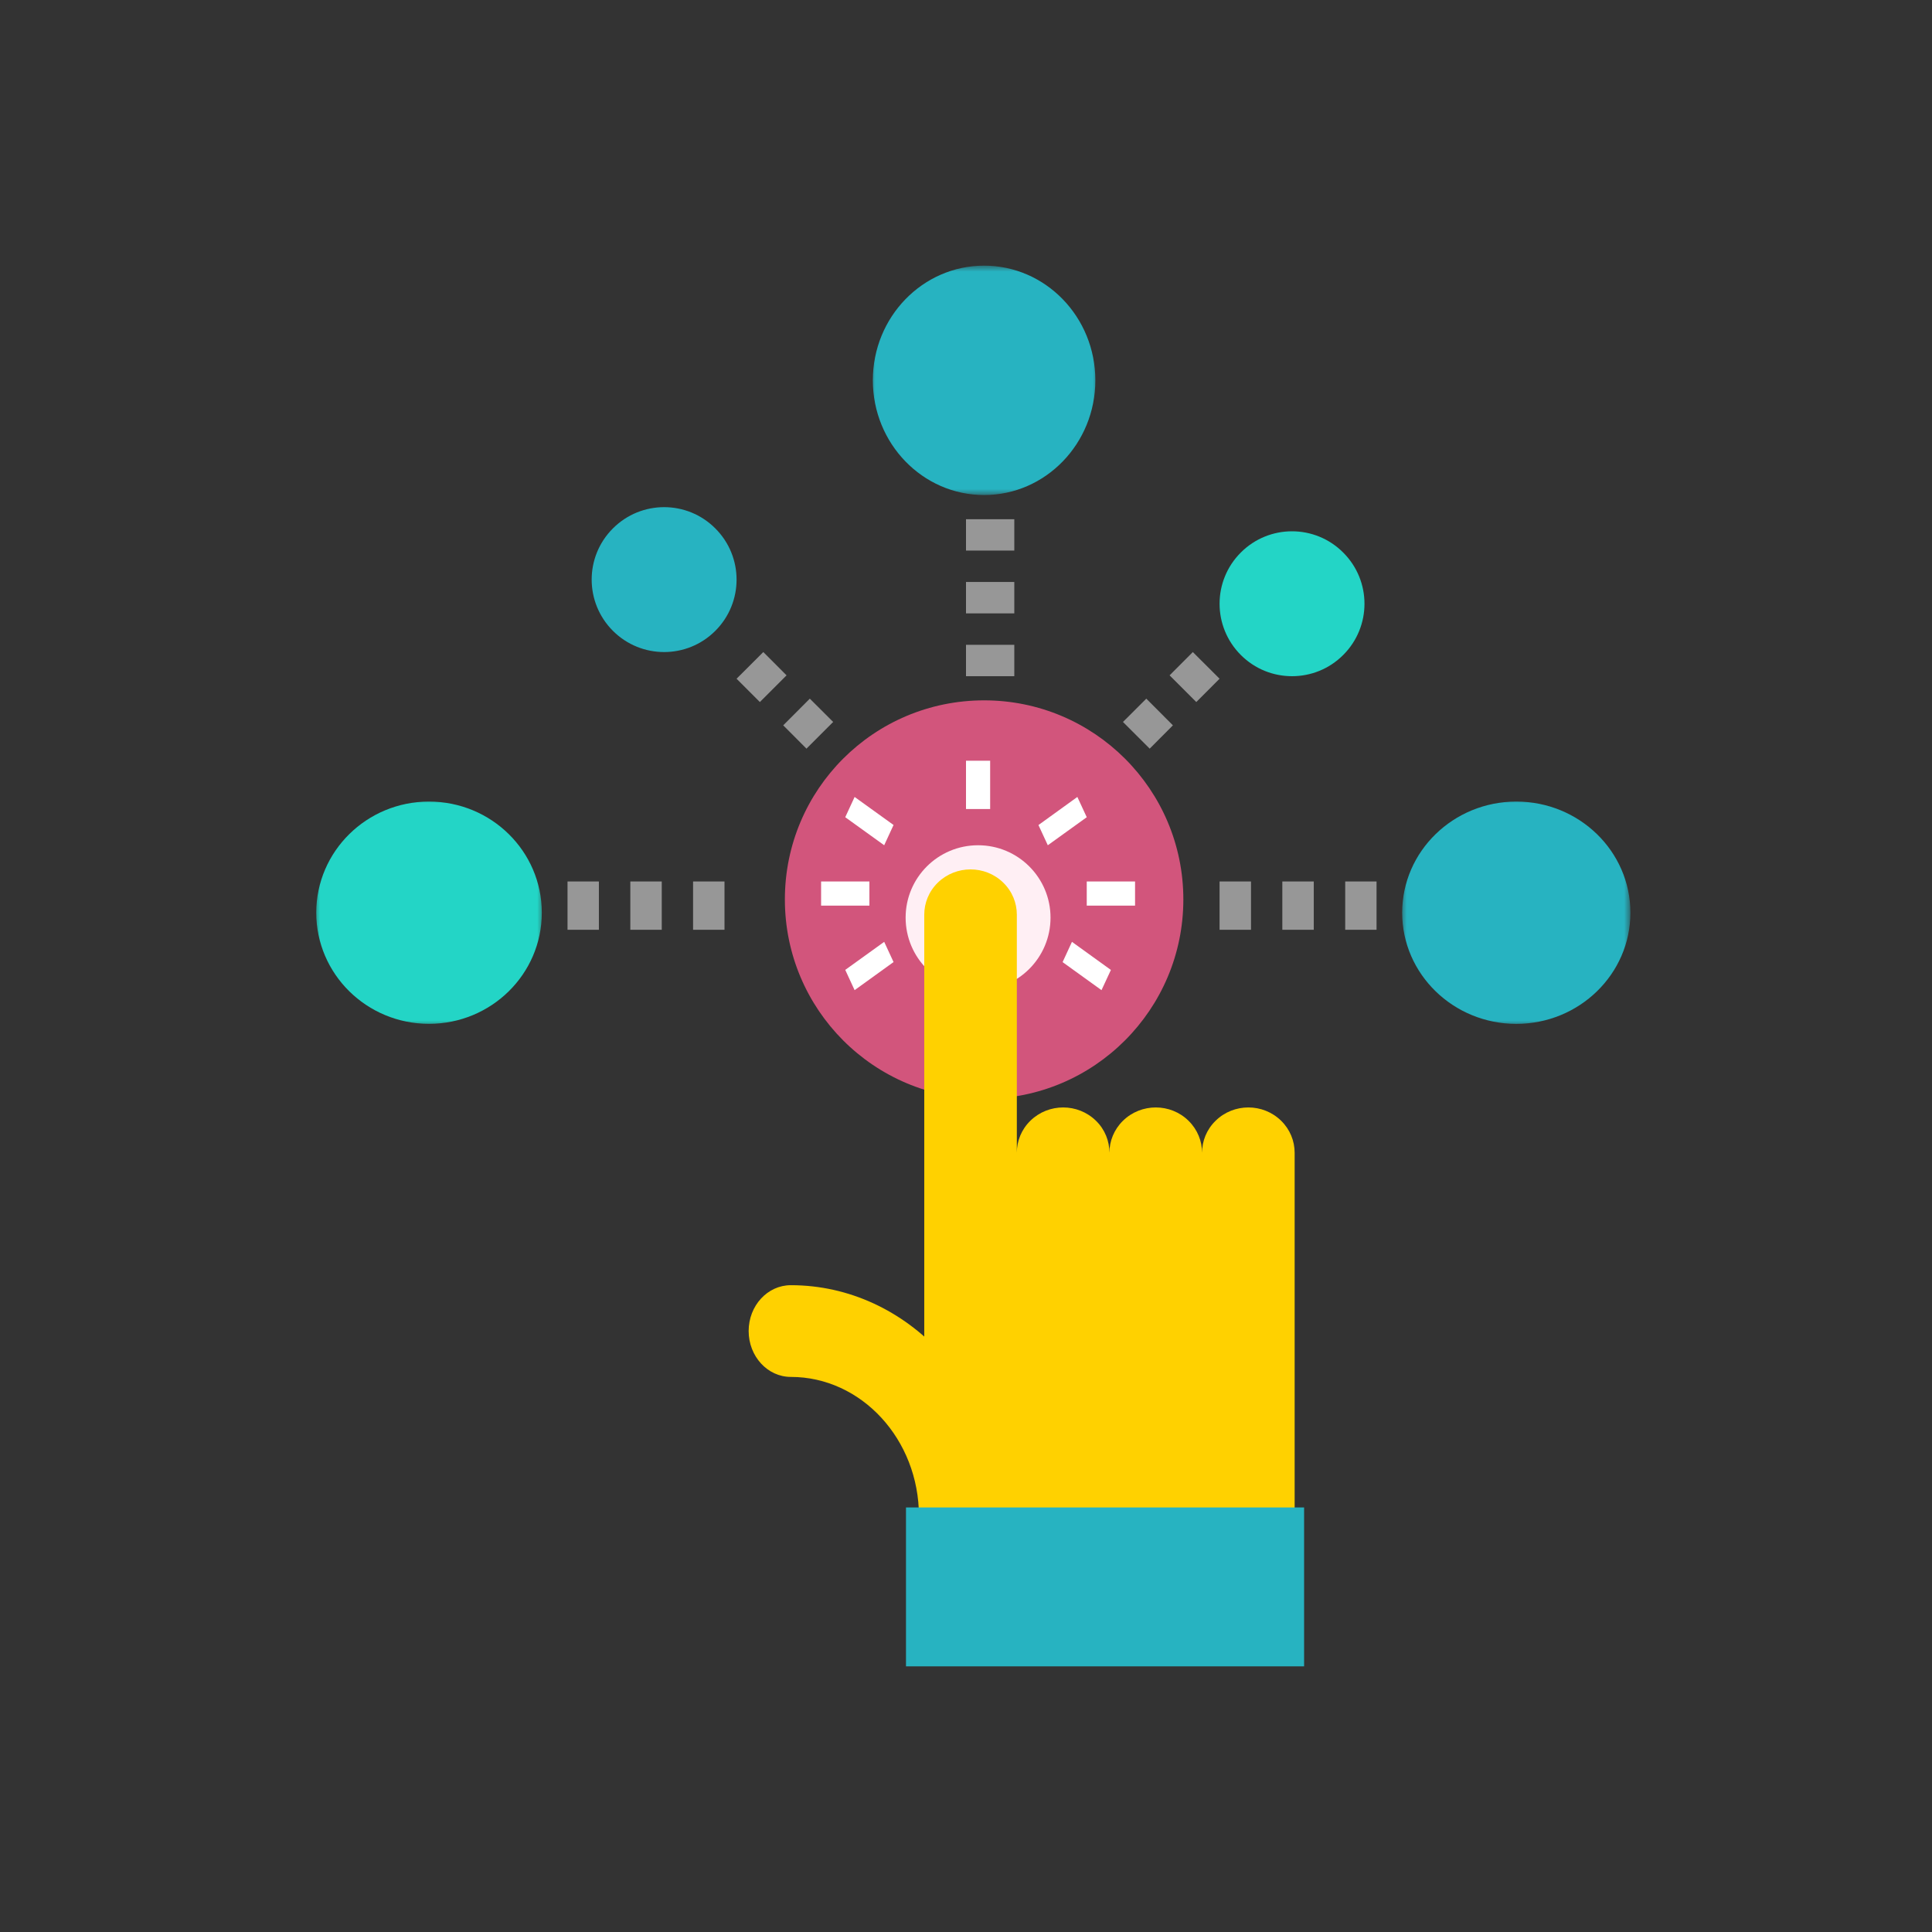
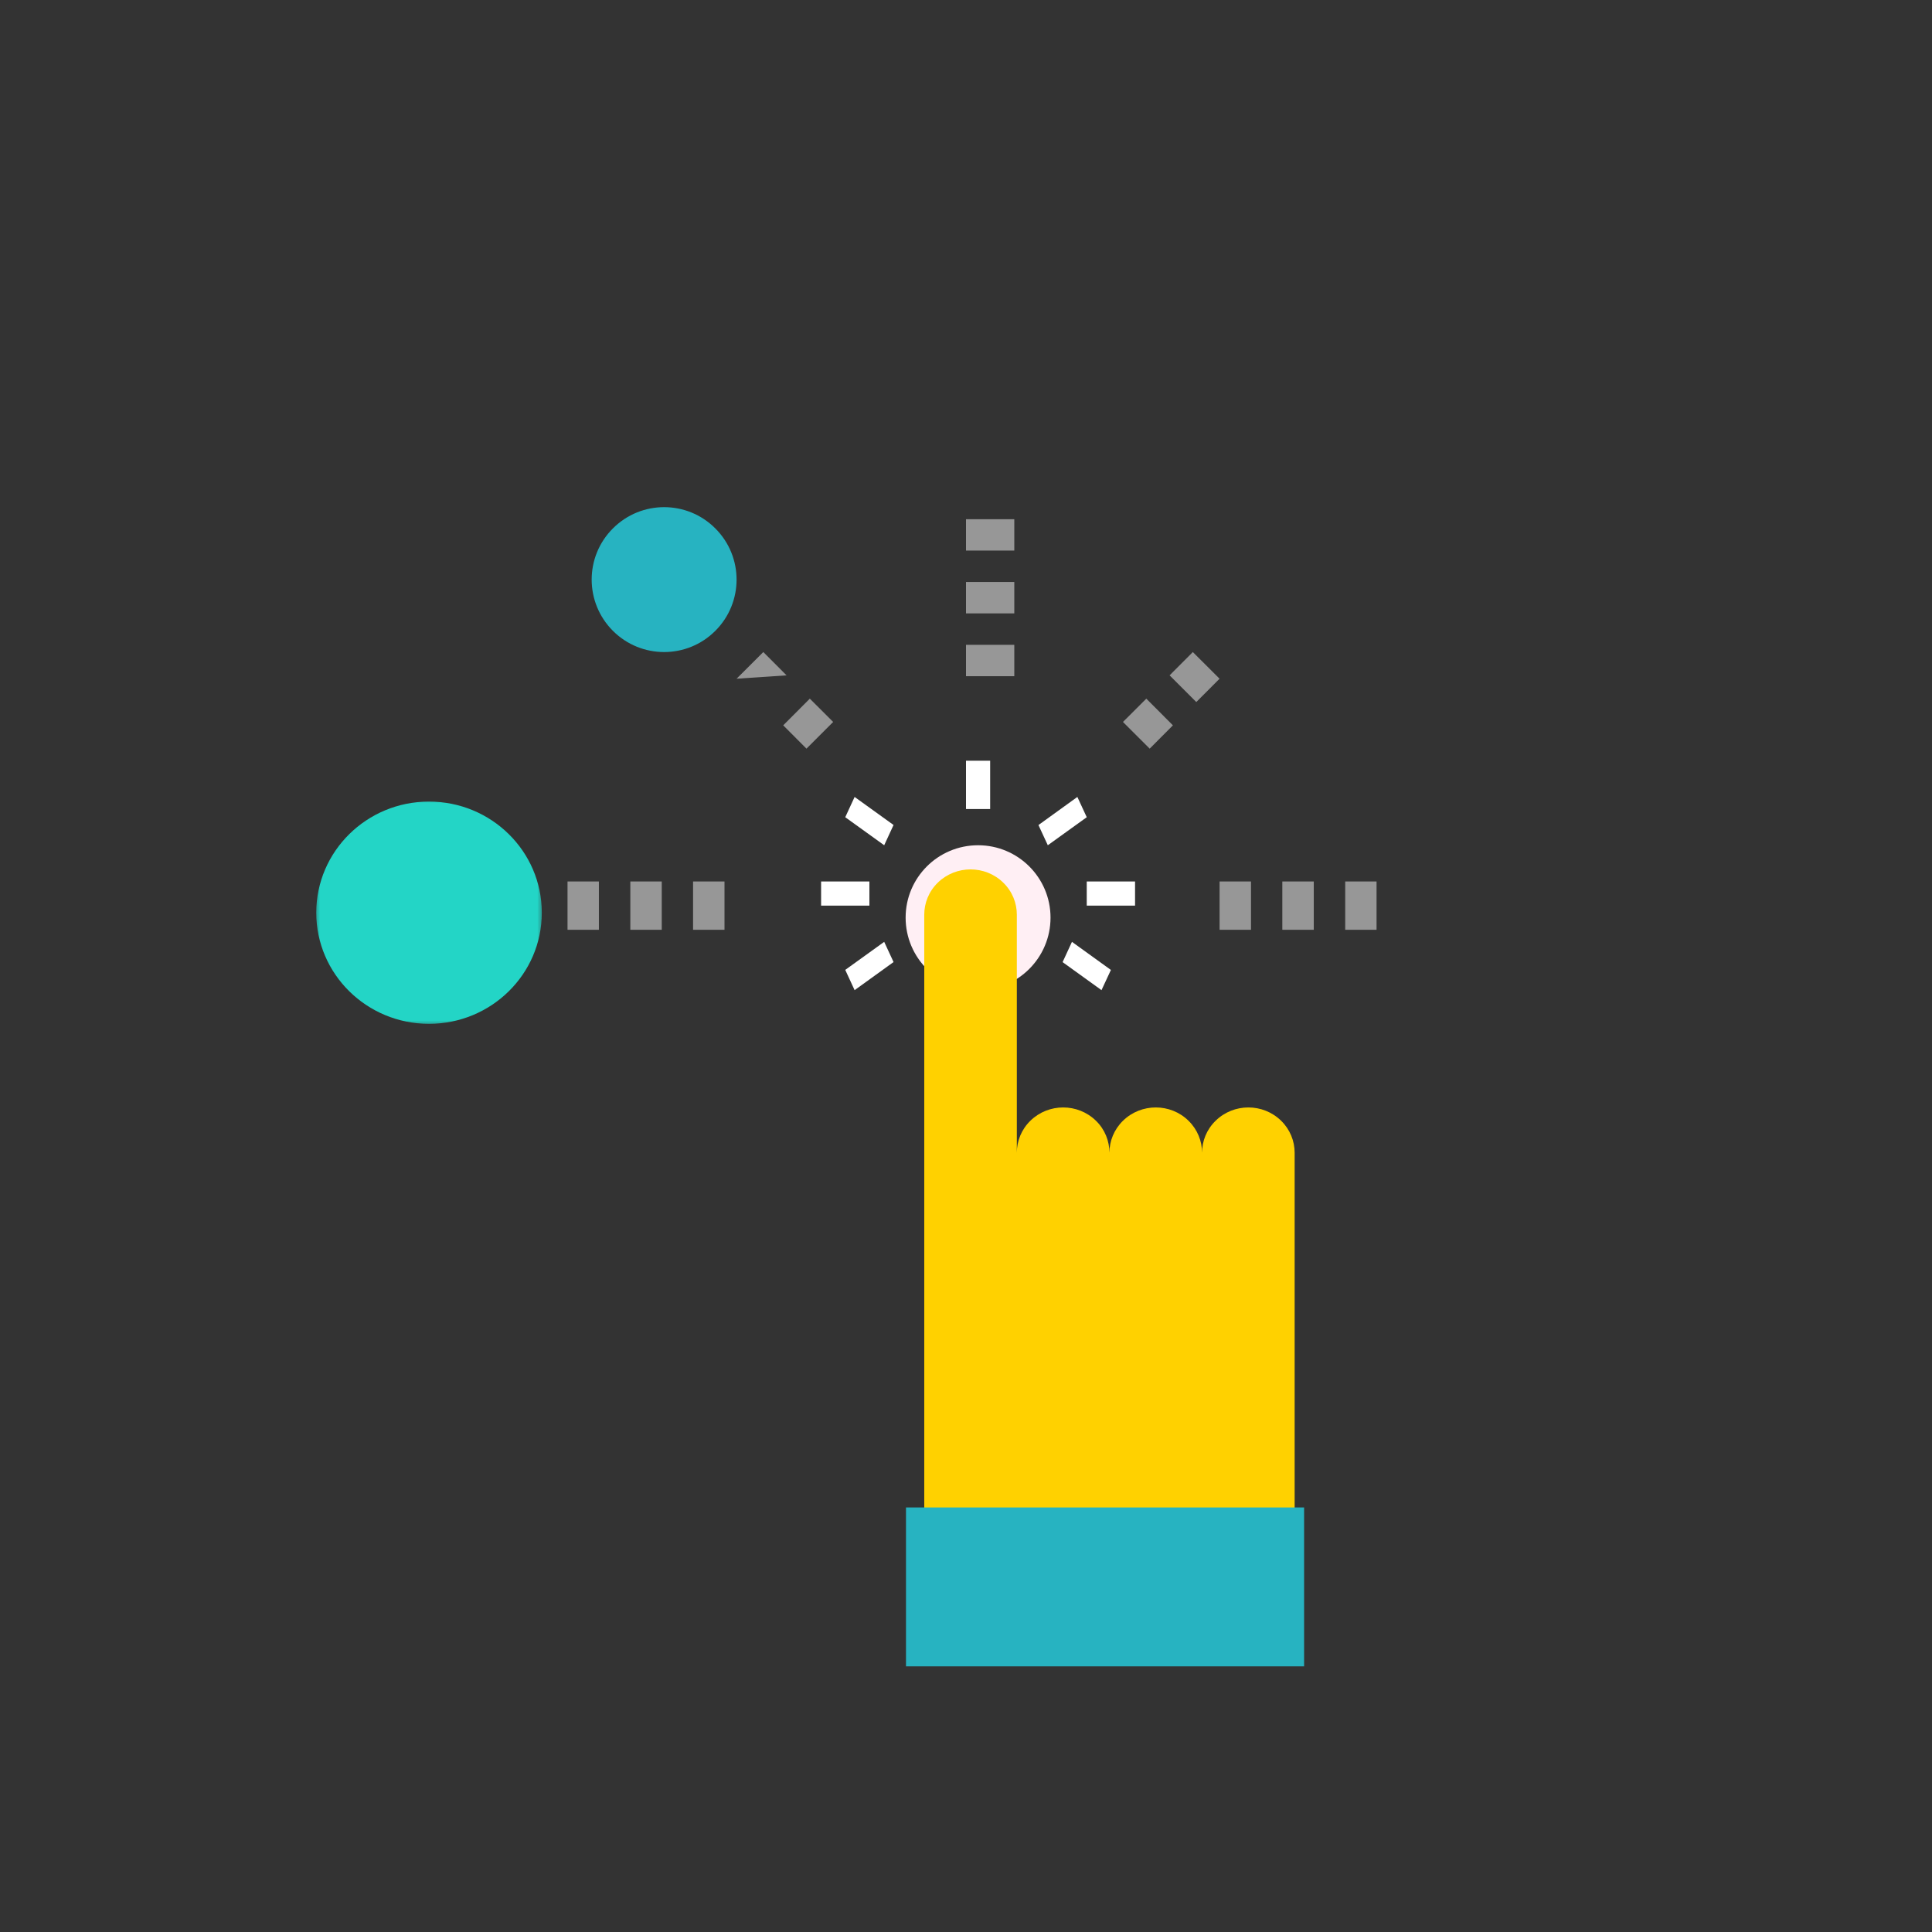
<svg xmlns="http://www.w3.org/2000/svg" xmlns:xlink="http://www.w3.org/1999/xlink" width="160px" height="160px" viewBox="0 0 160 160" version="1.1">
  <rect x="0" y="0" width="160" height="160" fill="#333333" stroke="none" />
  <title>Connect Copy 2</title>
  <defs>
-     <polygon id="path-1" points="19 -2.99485267e-15 19 19 1.45108172e-15 19 1.45108172e-15 -2.99485267e-15" />
    <polygon id="path-3" points="19 1.45108172e-15 19 19 4.41358721e-15 19 4.41358721e-15 1.45108172e-15" />
    <polygon id="path-5" points="19 1.45108172e-15 19 19 2.97593561e-15 19 2.97593561e-15 1.45108172e-15" />
  </defs>
  <g id="Connect-Copy-2" stroke="none" stroke-width="1" fill="none" fill-rule="evenodd">
    <g id="Group-3" transform="translate(26, 22)">
      <path d="M58,31.401 L58,34 L54,34 L54,31.401 L58,31.401 Z M58,26.197 L58,28.798 L54,28.798 L54,26.197 L58,26.197 Z M58,21 L58,23.596 L54,23.596 L54,21 L58,21 Z" id="Shape" fill="#979797" />
      <g id="Clipped" transform="translate(46, -0)">
        <mask id="mask-2" fill="white">
          <use xlink:href="#path-1" />
        </mask>
        <g id="Path" />
        <path d="M9.5,0 C14.584,0 18.712,4.251 18.712,9.497 C18.712,14.74 14.584,18.997 9.5,18.997 C4.413,18.997 0.285,14.74 0.285,9.497 C0.285,4.251 4.413,0 9.5,0 Z" id="Path" fill="#27B3C1" fill-rule="nonzero" mask="url(#mask-2)" />
      </g>
      <path d="M68.932,35.86 L71.136,38.069 L69.212,40 L67,37.789 L68.932,35.86 Z M72.785,32 L75,34.209 L73.071,36.14 L70.861,33.929 L72.785,32 Z" id="Shape" fill="#979797" />
-       <path d="M85.237,23.759 C87.588,26.099 87.588,29.9 85.237,32.245 C82.9,34.585 79.1,34.585 76.761,32.245 C74.413,29.898 74.413,26.099 76.761,23.756 C79.1,21.414 82.9,21.414 85.237,23.759 Z" id="Path" fill="#23D5C6" fill-rule="nonzero" />
-       <path d="M41.066,35.86 L43,37.789 L40.789,40 L38.863,38.069 L41.066,35.86 Z M37.214,32 L39.14,33.929 L36.929,36.14 L35,34.209 L37.214,32 Z" id="Shape" fill="#979797" />
+       <path d="M41.066,35.86 L43,37.789 L40.789,40 L38.863,38.069 L41.066,35.86 Z M37.214,32 L39.14,33.929 L35,34.209 L37.214,32 Z" id="Shape" fill="#979797" />
      <path d="M24.76,21.759 C27.102,19.414 30.899,19.414 33.238,21.759 C35.587,24.101 35.587,27.9 33.238,30.245 C30.899,32.585 27.102,32.585 24.76,30.245 C22.413,27.898 22.413,24.098 24.76,21.759 Z" id="Path" fill="#27B3C1" fill-rule="nonzero" />
      <path d="M23.598,51 L23.598,55 L21,55 L21,51 L23.598,51 Z M28.804,51 L28.804,55 L26.201,55 L26.201,51 L28.804,51 Z M34,51 L34,55 L31.397,55 L31.397,51 L34,51 Z" id="Shape" fill="#979797" />
      <g id="Clipped" transform="translate(0, 44)">
        <mask id="mask-4" fill="white">
          <use xlink:href="#path-3" />
        </mask>
        <g id="Path" />
        <path d="M0.191,9.586 C0.191,4.502 4.373,0.383 9.527,0.383 C14.69,0.383 18.87,4.502 18.87,9.586 C18.87,14.67 14.688,18.789 9.527,18.789 C4.373,18.789 0.191,14.67 0.191,9.586 Z" id="Path" fill="#23D5C6" fill-rule="nonzero" mask="url(#mask-4)" />
      </g>
      <path d="M77.603,51 L77.603,55 L75,55 L75,51 L77.603,51 Z M82.801,51 L82.801,55 L80.197,55 L80.197,51 L82.801,51 Z M88,51 L88,55 L85.404,55 L85.404,51 L88,51 Z" id="Shape" fill="#979797" />
      <g id="Clipped" transform="translate(90, 44)">
        <mask id="mask-6" fill="white">
          <use xlink:href="#path-5" />
        </mask>
        <g id="Path" />
-         <path d="M19.023,9.588 C19.023,14.67 14.788,18.792 9.575,18.792 C4.358,18.792 0.123,14.67 0.123,9.588 C0.123,4.502 4.358,0.383 9.575,0.383 C14.788,0.383 19.023,4.505 19.023,9.588 Z" id="Path" fill="#27B3C1" fill-rule="nonzero" mask="url(#mask-6)" />
      </g>
-       <path d="M55.503,36 C64.611,36 72,43.379 72,52.488 C72,61.601 64.611,69 55.503,69 C46.37,69 39,61.601 39,52.488 C39,43.379 46.37,36 55.503,36 Z" id="Path" fill="#D2557C" fill-rule="nonzero" />
      <path d="M55.002,48 C58.313,48 61,50.684 61,53.995 C61,57.309 58.313,60 55.002,60 C51.68,60 49,57.309 49,53.995 C49,50.684 51.68,48 55.002,48 Z" id="Path" fill="#FFEFF4" fill-rule="nonzero" />
      <g id="Group-93" transform="translate(36, 50)" fill-rule="nonzero">
        <path d="M41.384,19.714 C40.403,19.714 39.422,20.08 38.676,20.812 C37.922,21.542 37.55,22.501 37.55,23.461 L37.55,23.464 C37.55,22.501 37.17,21.542 36.424,20.812 C35.678,20.08 34.7,19.714 33.716,19.714 C32.736,19.714 31.752,20.08 31.003,20.812 C30.257,21.542 29.877,22.501 29.877,23.464 L29.877,23.458 C29.877,22.499 29.509,21.539 28.757,20.81 C28.008,20.08 27.03,19.714 26.049,19.714 C25.066,19.714 24.085,20.08 23.336,20.81 C22.587,21.539 22.21,22.499 22.21,23.458 L22.21,3.747 C22.21,2.788 21.836,1.825 21.084,1.096 C20.339,0.366 19.358,0 18.377,0 C17.396,0 16.415,0.366 15.666,1.096 C14.917,1.825 14.543,2.788 14.543,3.747 L14.543,53.563 L45.217,53.563 L45.217,23.461 C45.215,22.501 44.843,21.542 44.094,20.812 C43.346,20.08 42.365,19.714 41.384,19.714 Z" id="Path" fill="#FFD100" />
-         <path d="M2.92834782e-15,38.229 C2.92834782e-15,40.323 1.561,42.03 3.492,42.03 C9.34,42.03 14.104,47.205 14.104,53.563 L21.089,53.563 C21.089,43.016 13.195,34.434 3.492,34.434 C1.561,34.434 2.92834782e-15,36.132 2.92834782e-15,38.229 Z" id="Path" fill="#FFD100" />
        <path d="M46,52.841 L46,66 L13.03,66 L13.03,52.841 L46,52.841 Z" id="Path" fill="#27B3C1" />
      </g>
      <path d="M56,41 L56,45 L54,45 L54,41 L56,41 Z" id="Path" fill="#FFFFFF" fill-rule="nonzero" />
      <path d="M64,45.678 L60.775,48 L60,46.327 L63.222,44 L64,45.678 Z" id="Path" fill="#FFFFFF" fill-rule="nonzero" />
      <path d="M68,51 L68,53 L64,53 L64,51 L68,51 Z" id="Path" fill="#FFFFFF" fill-rule="nonzero" />
      <path d="M66,58.327 L65.222,60 L62,57.678 L62.775,56 L66,58.327 Z" id="Path" fill="#FFFFFF" fill-rule="nonzero" />
      <path d="M48,46.322 L47.225,48 L44,45.678 L44.775,44 L48,46.322 Z" id="Path" fill="#FFFFFF" fill-rule="nonzero" />
      <path d="M46,51 L46,53 L42,53 L42,51 L46,51 Z" id="Path" fill="#FFFFFF" fill-rule="nonzero" />
      <path d="M48,57.673 L44.775,60 L44,58.322 L47.225,56 L48,57.673 Z" id="Path" fill="#FFFFFF" fill-rule="nonzero" />
    </g>
  </g>
</svg>